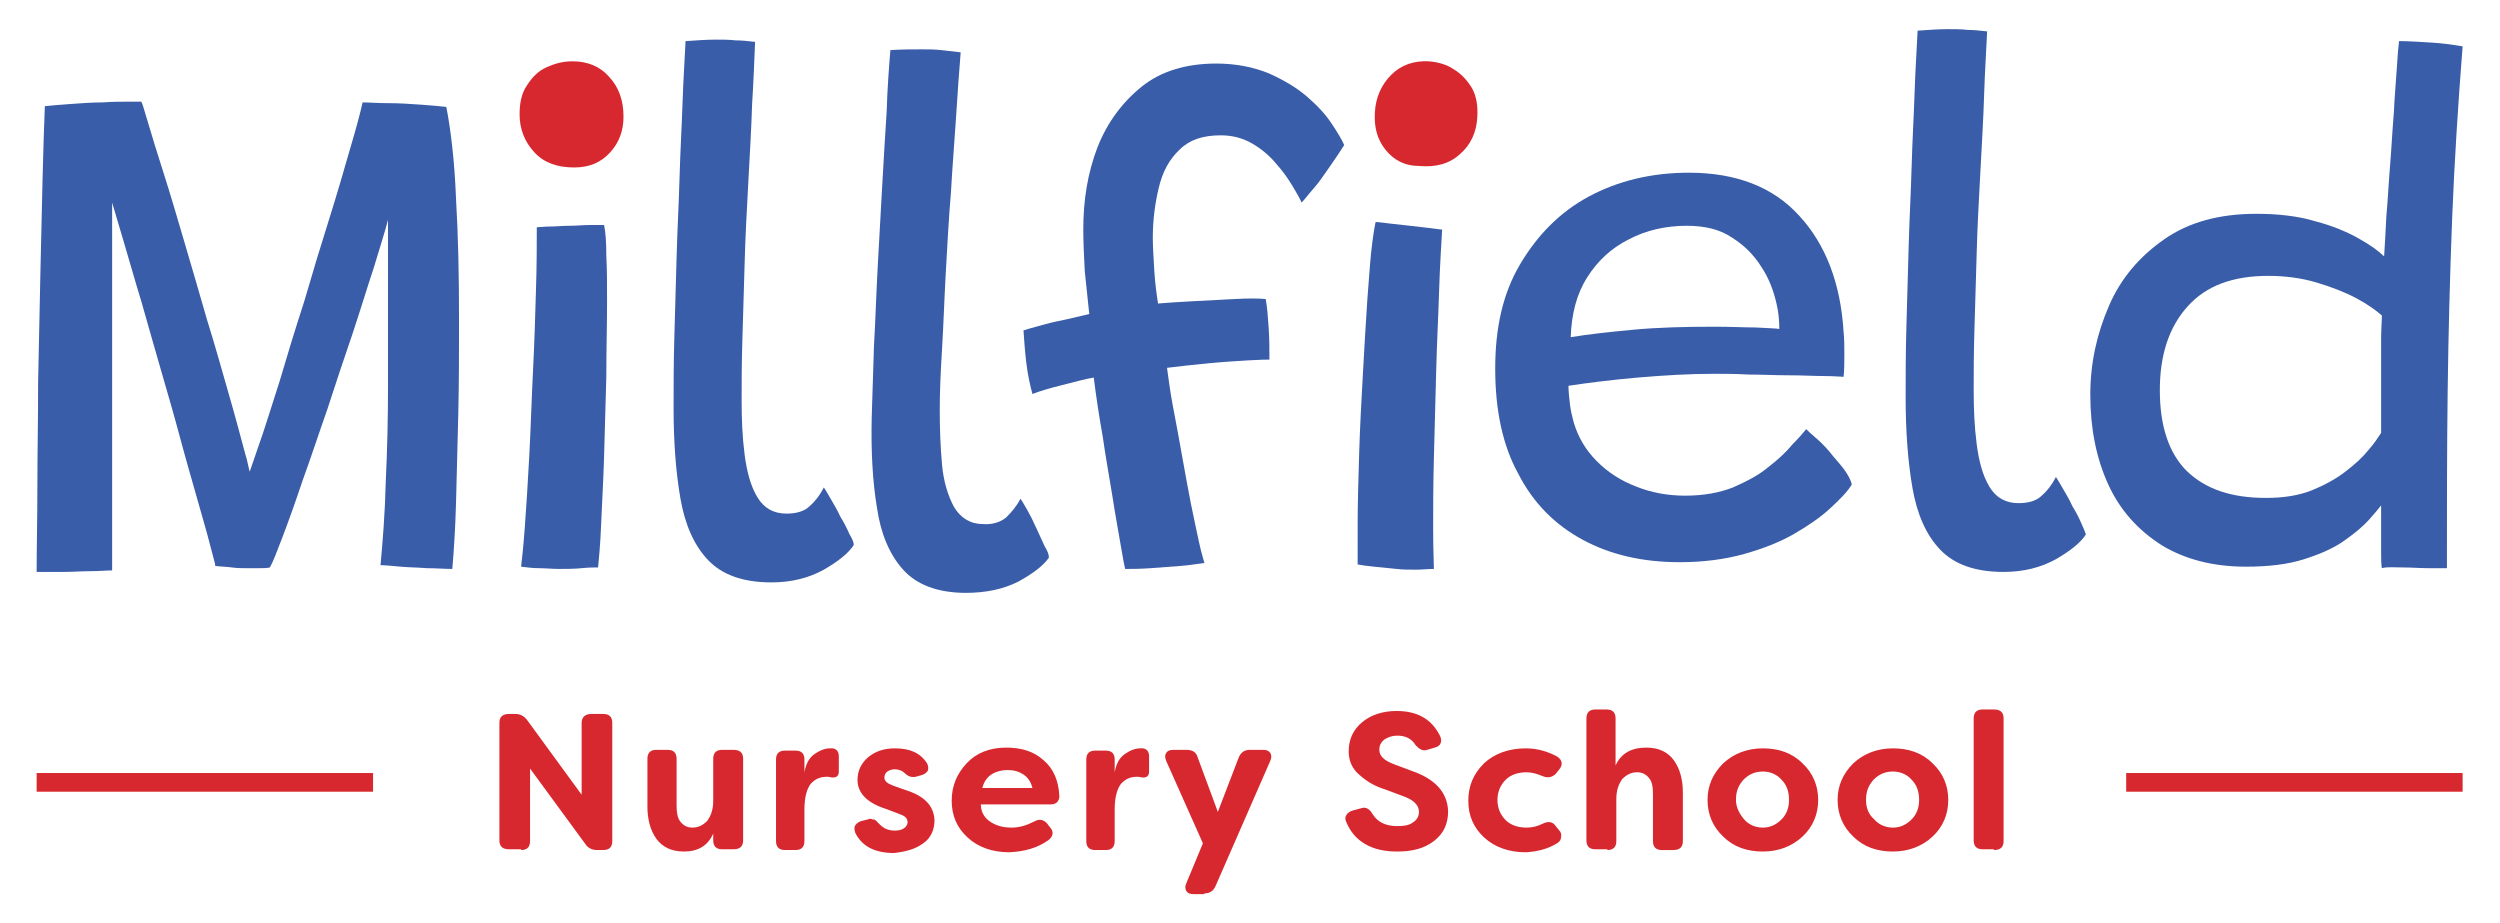
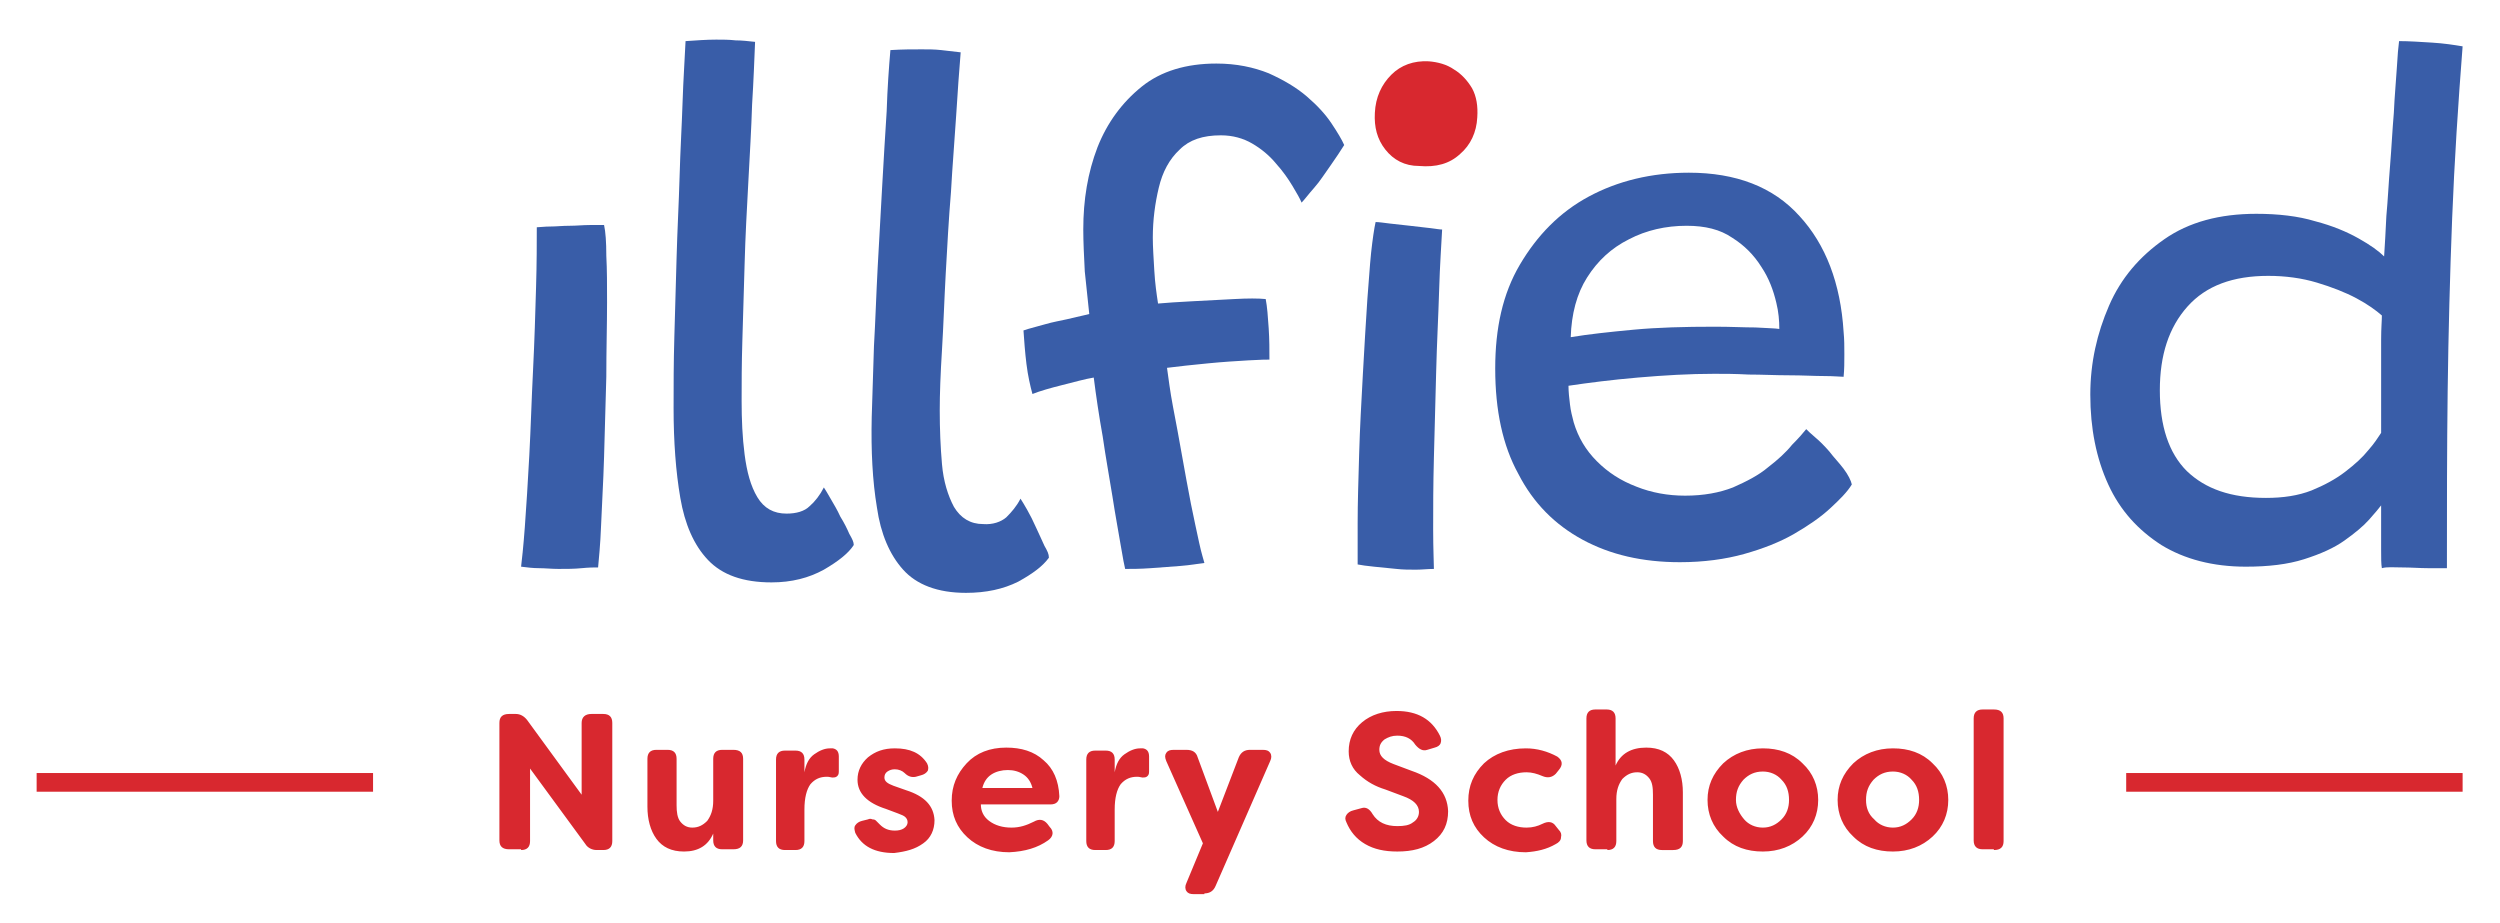
<svg xmlns="http://www.w3.org/2000/svg" version="1.1" id="Layer_1" x="0px" y="0px" viewBox="0 0 334.4 123.5" style="enable-background:new 0 0 334.4 123.5;" xml:space="preserve">
  <style type="text/css">
	.st0{fill:#395DA8;}
	.st1{fill:#D8282F;}
</style>
  <path class="st0" d="M292.5,63c-2.4-2.4-3.6-6-3.6-10.8c0-4.7,1.2-8.4,3.7-11.2c2.5-2.8,6.1-4.1,10.8-4.1c2.3,0,4.5,0.3,6.5,0.9  c2,0.6,3.8,1.3,5.3,2.1c1.5,0.8,2.6,1.6,3.4,2.3c0,0.7-0.1,1.7-0.1,3.2c0,1.4,0,2.9,0,4.6c0,1.6,0,3.2,0,4.6c0,1.5,0,2.6,0,3.3  c-0.4,0.6-0.9,1.4-1.7,2.3c-0.8,1-1.8,1.9-3.1,2.9c-1.3,1-2.8,1.8-4.5,2.5c-1.8,0.7-3.8,1-6.1,1C298.4,66.6,295,65.4,292.5,63   M321.3,75.9c1.2,0,2.4,0.1,3.5,0.1s2,0,2.5,0c0-8,0-15.9,0.1-23.7c0.1-7.8,0.3-15.4,0.6-23.1c0.3-7.6,0.8-15.3,1.4-23  c-1.2-0.2-2.5-0.4-4.1-0.5c-1.6-0.1-3.1-0.2-4.4-0.2c-0.1,0.7-0.2,1.9-0.3,3.6c-0.1,1.7-0.3,3.7-0.4,6c-0.2,2.3-0.3,4.6-0.5,7  s-0.3,4.7-0.5,6.8c-0.1,2.1-0.2,3.9-0.3,5.4c-0.7-0.7-1.8-1.5-3.4-2.4c-1.6-0.9-3.5-1.7-5.8-2.3c-2.3-0.7-5-1-7.9-1  c-4.9,0-9,1.1-12.3,3.4s-5.8,5.2-7.4,8.9c-1.6,3.7-2.5,7.6-2.5,11.9c0,4.5,0.8,8.5,2.4,12c1.6,3.5,4,6.1,7.1,8.1  c3.1,1.9,6.9,2.9,11.3,2.9c3,0,5.6-0.3,7.8-1c2.2-0.7,4-1.5,5.4-2.5c1.4-1,2.5-1.9,3.3-2.8c0.8-0.9,1.3-1.5,1.6-1.9v2.5  c0,1.1,0,2.2,0,3.4c0,1.1,0,2,0.1,2.5C319.3,75.8,320.2,75.9,321.3,75.9" />
-   <path class="st0" d="M278.4,70c-0.3-0.7-0.7-1.5-1.2-2.3c-0.4-0.9-0.9-1.7-1.3-2.4c-0.4-0.7-0.7-1.2-0.9-1.5c-0.5,1-1.2,1.9-1.9,2.5  c-0.7,0.7-1.8,1-3.1,1c-1.7,0-3-0.7-3.9-2.2c-0.9-1.5-1.4-3.4-1.7-5.7c-0.3-2.3-0.4-4.7-0.4-7.2c0-2.2,0-4.9,0.1-8.1  c0.1-3.2,0.2-6.6,0.3-10.2c0.1-3.7,0.3-7.3,0.5-11c0.2-3.7,0.4-7.1,0.5-10.3s0.3-6,0.4-8.4c-0.9-0.1-1.8-0.2-2.6-0.2  c-0.9-0.1-1.7-0.1-2.6-0.1c-1.3,0-2.6,0.1-4.1,0.2c-0.1,2.3-0.3,5.1-0.4,8.2c-0.1,3.1-0.3,6.4-0.4,10c-0.1,3.5-0.3,7.1-0.4,10.8  c-0.1,3.7-0.2,7.2-0.3,10.6c-0.1,3.4-0.1,6.6-0.1,9.5c0,4.5,0.3,8.5,0.9,12c0.6,3.5,1.8,6.3,3.7,8.3c1.9,2,4.7,3,8.5,3  c2.7,0,5-0.6,7-1.7c1.9-1.1,3.3-2.2,4-3.3C278.9,71.1,278.7,70.7,278.4,70" />
  <path class="st0" d="M212.3,37.1c1.4-2.2,3.2-3.9,5.6-5.1c2.3-1.2,4.9-1.8,7.7-1.8c2.5,0,4.5,0.5,6.1,1.6c1.6,1,2.9,2.3,3.9,3.9  c1,1.5,1.6,3.1,2,4.8c0.3,1.2,0.4,2.4,0.4,3.5c-0.6-0.1-1.7-0.1-3.2-0.2c-1.5,0-3.3-0.1-5.4-0.1c-4.1,0-7.7,0.1-10.9,0.4  c-3.2,0.3-6,0.6-8.4,1C210.2,42,210.9,39.3,212.3,37.1 M246.6,62.7c-0.6-0.8-1.3-1.5-1.9-2.3c-0.7-0.8-1.3-1.4-1.9-1.9  c-0.6-0.5-1-0.9-1.2-1.1c-0.4,0.5-1,1.2-1.9,2.1c-0.8,1-1.9,2-3.2,3c-1.3,1.1-2.9,1.9-4.7,2.7c-1.8,0.7-3.9,1.1-6.4,1.1  c-2.3,0-4.5-0.4-6.5-1.2c-2.1-0.8-3.8-1.9-5.3-3.4c-1.5-1.5-2.5-3.2-3.1-5.2c-0.2-0.8-0.4-1.5-0.5-2.4c-0.1-0.8-0.2-1.7-0.2-2.5  c2.7-0.4,5.8-0.8,9.3-1.1c3.5-0.3,6.9-0.5,10.2-0.5c1.3,0,2.8,0,4.6,0.1c1.8,0,3.6,0.1,5.4,0.1c1.8,0,3.4,0.1,4.7,0.1  c1.3,0,2.2,0.1,2.6,0.1c0.1-1,0.1-2,0.1-3s0-2-0.1-3c-0.4-6.5-2.4-11.7-5.9-15.5c-3.5-3.9-8.5-5.8-14.8-5.8c-5,0-9.5,1.1-13.4,3.2  c-3.9,2.1-6.9,5.2-9.2,9.1s-3.3,8.5-3.3,13.9c0,5.6,1,10.3,3.1,14.1c2,3.9,4.9,6.8,8.6,8.8c3.7,2,8,3,13,3c3.2,0,6.1-0.4,8.6-1.1  c2.5-0.7,4.8-1.6,6.7-2.7c1.9-1.1,3.5-2.2,4.8-3.4c1.3-1.2,2.3-2.2,2.9-3.2C247.6,64.3,247.2,63.5,246.6,62.7" />
  <path class="st0" d="M181.6,69.9c0-2.7,0.1-5.7,0.2-9.2c0.1-3.5,0.3-7,0.5-10.7c0.2-3.6,0.4-7,0.6-10c0.2-2.3,0.3-4.3,0.5-6.2  c0.2-1.8,0.4-3.2,0.6-4.1c0.4,0,1.1,0.1,1.9,0.2c0.9,0.1,1.8,0.2,2.7,0.3c0.9,0.1,1.8,0.2,2.6,0.3c0.8,0.1,1.4,0.2,1.7,0.2  c-0.1,2-0.3,4.7-0.4,8.1c-0.1,3.4-0.3,7-0.4,11c-0.1,3.9-0.2,7.7-0.3,11.4c-0.1,3.7-0.1,6.9-0.1,9.6c0,2.7,0.1,4.5,0.1,5.3  c-0.8,0-1.6,0.1-2.4,0.1c-0.9,0-1.7,0-2.6-0.1c-1.1-0.1-2.1-0.2-3-0.3c-1-0.1-1.7-0.2-2.2-0.3C181.6,74.4,181.6,72.5,181.6,69.9" />
  <path class="st1" d="M185.3,20c-1.1-1.4-1.5-3-1.4-4.9c0.1-2.1,0.9-3.8,2.2-5.1c1.3-1.3,3-1.9,5-1.8c1.2,0.1,2.4,0.4,3.4,1.1  c1,0.6,1.8,1.5,2.4,2.5c0.6,1.1,0.8,2.4,0.7,3.9c-0.1,2-0.9,3.7-2.3,4.9c-1.4,1.3-3.2,1.8-5.5,1.6C187.9,22.2,186.4,21.4,185.3,20" />
  <path class="st0" d="M153.9,76c1.3-0.1,2.7-0.2,4-0.3c1.3-0.1,2.4-0.3,3.2-0.4c-0.1-0.4-0.4-1.3-0.7-2.7c-0.3-1.4-0.7-3.2-1.1-5.2  c-0.4-2.1-0.8-4.2-1.2-6.5c-0.4-2.3-0.8-4.4-1.2-6.5c-0.4-2.1-0.6-3.8-0.8-5.2c1.6-0.2,3.4-0.4,5.5-0.6c2-0.2,3.8-0.3,5.4-0.4  c1.6-0.1,2.5-0.1,2.8-0.1c0-1.3,0-2.7-0.1-4.2c-0.1-1.5-0.2-2.9-0.4-3.9c-1-0.1-2.4-0.1-4.2,0c-1.9,0.1-3.8,0.2-5.7,0.3  c-1.9,0.1-3.4,0.2-4.5,0.3c-0.2-1.3-0.4-2.7-0.5-4.4c-0.1-1.7-0.2-3.2-0.2-4.4c0-2.4,0.3-4.6,0.8-6.7c0.5-2.1,1.4-3.8,2.8-5.1  c1.3-1.3,3.1-1.9,5.5-1.9c1.6,0,3,0.4,4.2,1.1c1.2,0.7,2.3,1.6,3.2,2.7c0.9,1,1.6,2,2.2,3c0.6,1,1,1.7,1.2,2.2  c0.4-0.4,0.9-1.1,1.7-2s1.4-1.9,2.2-3c0.7-1,1.3-1.9,1.8-2.7c-0.3-0.7-0.9-1.7-1.7-2.9c-0.8-1.2-1.9-2.4-3.3-3.6  c-1.4-1.2-3.1-2.2-5.1-3.1c-2-0.8-4.3-1.3-7-1.3c-4,0-7.4,1-10,3.1c-2.6,2.1-4.6,4.8-5.9,8.1c-1.3,3.4-1.9,7-1.9,11  c0,1.7,0.1,3.6,0.2,5.6c0.2,2,0.4,3.9,0.6,5.7c-0.3,0.1-0.9,0.2-1.7,0.4c-0.8,0.2-1.7,0.4-2.7,0.6c-1,0.2-1.9,0.5-2.7,0.7  c-0.8,0.2-1.4,0.4-1.7,0.5c0.1,1.4,0.2,2.9,0.4,4.5c0.2,1.6,0.5,2.9,0.8,4c1-0.4,2.4-0.8,4-1.2c1.6-0.4,3-0.8,4.2-1  c0.3,2.4,0.7,5.1,1.2,7.9c0.4,2.8,0.9,5.5,1.3,8c0.4,2.6,0.8,4.7,1.1,6.5c0.3,1.8,0.5,2.8,0.6,3.2C151.4,76.1,152.5,76.1,153.9,76" />
  <path class="st0" d="M139.7,73c-0.3-0.7-0.7-1.5-1.1-2.4s-0.8-1.7-1.2-2.4c-0.4-0.7-0.7-1.2-0.9-1.5c-0.5,1-1.2,1.8-1.9,2.5  c-0.7,0.6-1.8,1-3.1,0.9c-1.7,0-3-0.8-3.9-2.3c-0.8-1.5-1.4-3.4-1.6-5.7c-0.2-2.3-0.3-4.7-0.3-7.2c0-2.2,0.1-4.9,0.3-8.1  c0.2-3.2,0.3-6.6,0.5-10.2c0.2-3.6,0.4-7.3,0.7-10.9c0.2-3.6,0.5-7.1,0.7-10.3c0.2-3.2,0.4-6,0.6-8.4c-0.9-0.1-1.8-0.2-2.6-0.3  c-0.9-0.1-1.7-0.1-2.6-0.1c-1.3,0-2.6,0-4.2,0.1c-0.2,2.3-0.4,5.1-0.5,8.2c-0.2,3.1-0.4,6.4-0.6,10c-0.2,3.5-0.4,7.1-0.6,10.8  c-0.2,3.7-0.3,7.2-0.5,10.6c-0.1,3.4-0.2,6.6-0.3,9.5c-0.1,4.5,0.1,8.5,0.7,12.1c0.5,3.5,1.7,6.3,3.5,8.3c1.8,2,4.6,3.1,8.4,3.1  c2.7,0,5-0.5,7-1.5c2-1.1,3.3-2.1,4.1-3.2C140.3,74.1,140.1,73.7,139.7,73" />
  <path class="st0" d="M113.6,71.4c-0.3-0.7-0.7-1.5-1.2-2.3c-0.4-0.9-0.9-1.7-1.3-2.4c-0.4-0.7-0.7-1.2-0.9-1.5  c-0.5,1-1.2,1.9-1.9,2.5c-0.7,0.7-1.8,1-3.1,1c-1.7,0-3-0.7-3.9-2.2c-0.9-1.5-1.4-3.4-1.7-5.7c-0.3-2.3-0.4-4.7-0.4-7.2  c0-2.2,0-4.9,0.1-8.1c0.1-3.2,0.2-6.6,0.3-10.2c0.1-3.7,0.3-7.3,0.5-11c0.2-3.7,0.4-7.1,0.5-10.3c0.2-3.2,0.3-6,0.4-8.4  c-0.9-0.1-1.8-0.2-2.6-0.2c-0.9-0.1-1.7-0.1-2.6-0.1c-1.3,0-2.6,0.1-4.1,0.2c-0.1,2.3-0.3,5.1-0.4,8.2c-0.1,3.1-0.3,6.4-0.4,10  c-0.1,3.5-0.3,7.1-0.4,10.8c-0.1,3.7-0.2,7.2-0.3,10.6c-0.1,3.4-0.1,6.6-0.1,9.5c0,4.5,0.3,8.5,0.9,12c0.6,3.5,1.8,6.3,3.7,8.3  c1.9,2,4.7,3,8.5,3c2.7,0,5-0.6,7-1.7c1.9-1.1,3.3-2.2,4-3.3C114.2,72.5,114,72.1,113.6,71.4" />
  <path class="st0" d="M80.4,70.3c0.1-2.7,0.3-5.7,0.4-9.2c0.1-3.5,0.2-7,0.3-10.7c0-3.6,0.1-7,0.1-10c0-2.3,0-4.3-0.1-6.2  c0-1.8-0.1-3.2-0.3-4.1c-0.4,0-1.1,0-1.9,0c-0.9,0-1.8,0.1-2.7,0.1c-1,0-1.8,0.1-2.6,0.1c-0.8,0-1.4,0.1-1.8,0.1c0,2,0,4.8-0.1,8.1  c-0.1,3.4-0.2,7-0.4,11c-0.2,3.9-0.3,7.7-0.5,11.4c-0.2,3.7-0.4,6.9-0.6,9.6c-0.2,2.7-0.4,4.5-0.5,5.3c0.8,0.1,1.6,0.2,2.4,0.2  s1.7,0.1,2.6,0.1c1.1,0,2.1,0,3.1-0.1c1-0.1,1.7-0.1,2.2-0.1C80.1,74.8,80.3,72.9,80.4,70.3" />
-   <path class="st1" d="M81.6,20.4c1.2-1.3,1.8-2.9,1.8-4.8c0-2.1-0.6-3.9-1.9-5.3c-1.2-1.4-2.9-2.1-4.9-2.1c-1.3,0-2.4,0.3-3.5,0.8  c-1.1,0.5-1.9,1.3-2.6,2.4c-0.7,1-1,2.3-1,3.9c0,2,0.7,3.7,2,5.1c1.3,1.4,3.1,2,5.3,2C78.9,22.4,80.4,21.7,81.6,20.4" />
  <path class="st1" d="M266.7,113.7c0.9,0,1.3-0.4,1.3-1.2V96.1c0-0.8-0.4-1.2-1.3-1.2h-1.5c-0.8,0-1.2,0.4-1.2,1.2v16.3  c0,0.8,0.4,1.2,1.2,1.2H266.7z M249.6,107c0-1.1,0.3-1.9,1-2.7c0.7-0.7,1.5-1.1,2.6-1.1c1,0,1.9,0.4,2.5,1.1c0.7,0.7,1,1.6,1,2.7  c0,1-0.3,1.9-1,2.6s-1.5,1.1-2.5,1.1c-1,0-1.9-0.4-2.5-1.1C249.9,108.9,249.6,108,249.6,107 M260.6,107c0-1.9-0.7-3.6-2.1-4.9  c-1.4-1.4-3.2-2-5.3-2s-3.9,0.7-5.3,2c-1.4,1.4-2.1,3-2.1,4.9c0,1.9,0.7,3.6,2.1,4.9c1.4,1.4,3.2,2,5.3,2s3.9-0.7,5.3-2  C259.9,110.6,260.6,108.9,260.6,107 M232.2,107c0-1.1,0.3-1.9,1-2.7c0.7-0.7,1.5-1.1,2.6-1.1c1,0,1.9,0.4,2.5,1.1  c0.7,0.7,1,1.6,1,2.7c0,1-0.3,1.9-1,2.6s-1.5,1.1-2.5,1.1c-1,0-1.9-0.4-2.5-1.1S232.2,108,232.2,107 M243.2,107  c0-1.9-0.7-3.6-2.1-4.9c-1.4-1.4-3.2-2-5.3-2c-2.1,0-3.9,0.7-5.3,2c-1.4,1.4-2.1,3-2.1,4.9c0,1.9,0.7,3.6,2.1,4.9  c1.4,1.4,3.2,2,5.3,2c2.1,0,3.9-0.7,5.3-2C242.5,110.6,243.2,108.9,243.2,107 M215,113.7c0.8,0,1.2-0.4,1.2-1.2v-5.6  c0-1.2,0.3-2,0.8-2.7c0.6-0.6,1.2-0.9,2-0.9c0.7,0,1.2,0.3,1.6,0.8c0.4,0.5,0.5,1.2,0.5,2.2v6.2c0,0.8,0.4,1.2,1.2,1.2h1.5  c0.9,0,1.3-0.4,1.3-1.2V106c0-1.7-0.4-3.2-1.2-4.3c-0.8-1.1-2-1.7-3.7-1.7c-2,0-3.4,0.8-4.1,2.4v-6.3c0-0.8-0.4-1.2-1.2-1.2h-1.5  c-0.8,0-1.2,0.4-1.2,1.2v16.3c0,0.8,0.4,1.2,1.2,1.2H215z M208.1,112.9c0.4-0.2,0.7-0.5,0.7-0.9c0.1-0.4,0-0.7-0.3-1l-0.4-0.5  c-0.4-0.6-1-0.7-1.8-0.3c-0.6,0.3-1.3,0.5-2.1,0.5c-1.1,0-2.1-0.3-2.8-1c-0.7-0.7-1.1-1.6-1.1-2.7c0-1.1,0.4-2,1.1-2.7  c0.7-0.7,1.7-1,2.8-1c0.7,0,1.4,0.2,2.1,0.5c0.7,0.3,1.3,0.2,1.8-0.3l0.4-0.5c0.6-0.7,0.5-1.3-0.2-1.8c-1.3-0.7-2.7-1.1-4.2-1.1  c-2.3,0-4.2,0.7-5.6,2c-1.4,1.4-2.1,3-2.1,5c0,2,0.7,3.6,2.1,4.9c1.4,1.3,3.3,2,5.6,2C205.6,113.9,206.9,113.6,208.1,112.9   M191.8,112.5c1.3-1,1.9-2.3,1.9-4c-0.1-2.5-1.7-4.3-4.9-5.4l-2.4-0.9c-1.3-0.5-1.9-1.1-1.9-1.9c0-0.6,0.2-1,0.7-1.4  c0.5-0.3,1-0.5,1.7-0.5c1.1,0,1.9,0.4,2.4,1.2c0.5,0.6,1,0.9,1.6,0.7l1-0.3c0.4-0.1,0.7-0.3,0.8-0.6c0.1-0.3,0.1-0.6-0.1-1  c-1.1-2.2-3-3.3-5.8-3.3c-1.8,0-3.4,0.5-4.6,1.5c-1.2,1-1.8,2.3-1.8,3.9c0,1.3,0.5,2.4,1.5,3.2c1,0.9,2.1,1.5,3.4,1.9l2.4,0.9  c1.4,0.5,2.1,1.2,2.1,2.1c0,0.6-0.3,1.1-0.8,1.4c-0.5,0.4-1.2,0.5-2.1,0.5c-1.5,0-2.6-0.5-3.3-1.6c-0.4-0.7-0.9-1-1.5-0.8l-1.1,0.3  c-0.4,0.1-0.7,0.3-0.9,0.6c-0.2,0.3-0.2,0.6,0,1c0.5,1.2,1.3,2.2,2.5,2.9c1.2,0.7,2.6,1,4.3,1C188.9,113.9,190.5,113.5,191.8,112.5   M161.1,119.5c0.7,0,1.2-0.3,1.5-1l7.3-16.7c0.2-0.4,0.2-0.8,0-1.1s-0.5-0.4-1-0.4h-1.7c-0.7,0-1.2,0.3-1.5,1l-2.8,7.3l-2.7-7.3  c-0.2-0.7-0.7-1-1.5-1H157c-0.5,0-0.8,0.1-1,0.4c-0.2,0.3-0.2,0.6,0,1.1l4.9,11l-2.2,5.3c-0.2,0.4-0.2,0.8,0,1.1  c0.2,0.3,0.5,0.4,1,0.4H161.1z M147.9,113.7c0.8,0,1.2-0.4,1.2-1.2v-4.2c0-1.6,0.3-2.7,0.8-3.4c0.6-0.7,1.3-1,2.2-1  c0.1,0,0.3,0,0.7,0.1c0.3,0,0.5,0,0.7-0.2c0.2-0.2,0.2-0.4,0.2-0.8v-1.8c0-0.7-0.3-1-0.8-1.1l-0.4,0c-0.7,0-1.4,0.3-2.1,0.8  c-0.7,0.5-1.1,1.3-1.3,2.4v-1.7c0-0.8-0.4-1.2-1.2-1.2h-1.4c-0.8,0-1.2,0.4-1.2,1.2v10.9c0,0.8,0.4,1.2,1.2,1.2H147.9z M132.6,103.6  c0.6-0.4,1.4-0.6,2.2-0.6c0.8,0,1.5,0.2,2.1,0.6c0.6,0.4,1,1,1.2,1.8h-6.7C131.6,104.6,132,104,132.6,103.6 M140.2,112.4  c0.7-0.5,0.8-1.2,0.2-1.8l-0.3-0.4c-0.5-0.6-1.1-0.7-1.8-0.3c-1,0.5-1.9,0.8-3,0.8c-1.2,0-2.2-0.3-3-0.9c-0.8-0.6-1.1-1.4-1.1-2.2  h9.3c0.4,0,0.7-0.1,0.9-0.3c0.2-0.2,0.3-0.5,0.3-0.8c-0.1-2.1-0.8-3.7-2.1-4.8c-1.3-1.2-3-1.7-5-1.7c-2.2,0-4,0.7-5.3,2.1s-2,3-2,5  c0,2,0.7,3.6,2.1,4.9c1.4,1.3,3.3,2,5.6,2C137.1,113.9,138.8,113.4,140.2,112.4 M123.5,112.8c1-0.7,1.5-1.8,1.5-3.1  c-0.1-1.9-1.3-3.2-3.8-4l-1.7-0.6c-0.8-0.3-1.2-0.6-1.2-1.1c0-0.3,0.1-0.6,0.4-0.8c0.3-0.2,0.6-0.3,1-0.3c0.5,0,1,0.2,1.3,0.5  c0.5,0.5,1,0.6,1.5,0.5l0.7-0.2c0.4-0.1,0.7-0.3,0.9-0.6c0.1-0.3,0.1-0.6-0.1-1c-0.9-1.4-2.3-2-4.3-2c-1.5,0-2.6,0.4-3.6,1.2  c-0.9,0.8-1.4,1.8-1.4,3c0,1.8,1.3,3.1,3.8,3.9l1.6,0.6c0.5,0.2,0.8,0.3,1,0.5c0.2,0.2,0.3,0.4,0.3,0.7c0,0.3-0.2,0.6-0.5,0.8  c-0.3,0.2-0.7,0.3-1.2,0.3c-0.9,0-1.5-0.3-2-0.8c-0.2-0.2-0.4-0.4-0.5-0.5c-0.1-0.1-0.2-0.2-0.5-0.2c-0.2-0.1-0.4-0.1-0.6,0  l-0.8,0.2c-0.4,0.1-0.7,0.3-0.9,0.6c-0.2,0.3-0.1,0.6,0,1c0.9,1.8,2.6,2.7,5.2,2.7C121.2,113.9,122.4,113.6,123.5,112.8   M106.4,113.7c0.8,0,1.2-0.4,1.2-1.2v-4.2c0-1.6,0.3-2.7,0.8-3.4c0.6-0.7,1.3-1,2.2-1c0.1,0,0.3,0,0.7,0.1c0.3,0,0.5,0,0.7-0.2  c0.2-0.2,0.2-0.4,0.2-0.8v-1.8c0-0.7-0.3-1-0.8-1.1l-0.4,0c-0.7,0-1.4,0.3-2.1,0.8c-0.7,0.5-1.1,1.3-1.3,2.4v-1.7  c0-0.8-0.4-1.2-1.2-1.2h-1.4c-0.8,0-1.2,0.4-1.2,1.2v10.9c0,0.8,0.4,1.2,1.2,1.2H106.4z M95.4,111.5v0.9c0,0.8,0.4,1.2,1.2,1.2h1.5  c0.9,0,1.3-0.4,1.3-1.2v-10.9c0-0.8-0.4-1.2-1.3-1.2h-1.5c-0.8,0-1.2,0.4-1.2,1.2v5.6c0,1.2-0.3,2-0.8,2.7c-0.6,0.6-1.2,0.9-2,0.9  c-0.7,0-1.2-0.3-1.6-0.8c-0.4-0.5-0.5-1.3-0.5-2.2v-6.2c0-0.8-0.4-1.2-1.2-1.2h-1.5c-0.8,0-1.2,0.4-1.2,1.2v6.4  c0,1.7,0.4,3.2,1.2,4.3c0.8,1.1,2,1.7,3.7,1.7C93.4,113.9,94.7,113.1,95.4,111.5 M69.7,113.7c0.8,0,1.2-0.4,1.2-1.2v-9.7l7.4,10.1  c0.3,0.5,0.9,0.8,1.5,0.8h0.9c0.8,0,1.2-0.4,1.2-1.2V96.7c0-0.8-0.4-1.2-1.2-1.2h-1.6c-0.8,0-1.3,0.4-1.3,1.2v9.6l-7.3-10  c-0.4-0.5-0.9-0.8-1.5-0.8h-0.9c-0.9,0-1.3,0.4-1.3,1.2v15.7c0,0.8,0.4,1.2,1.3,1.2H69.7z" />
  <rect x="4.9" y="103.4" class="st1" width="45" height="2.5" />
  <rect x="284.4" y="103.4" class="st1" width="45" height="2.5" />
-   <path class="st0" d="M61,26.6c-0.2-5.1-0.7-9.2-1.3-12.3c-0.9-0.1-2-0.2-3.4-0.3c-1.4-0.1-2.9-0.2-4.3-0.2c-1.4,0-2.6-0.1-3.5-0.1  c-0.3,1.4-0.9,3.6-1.7,6.3c-0.8,2.8-1.7,5.9-2.8,9.4c-1.1,3.5-2.2,7.1-3.3,10.9c-1.2,3.7-2.3,7.3-3.3,10.7c-1.1,3.4-2,6.4-2.9,8.9  c-0.4,1.2-0.8,2.3-1.1,3.2c-0.2-0.7-0.3-1.5-0.6-2.4c-0.6-2.2-1.3-4.9-2.2-8c-0.9-3.1-1.8-6.4-2.9-9.9c-1-3.5-2-6.9-3-10.3  c-1-3.4-1.9-6.5-2.8-9.3c-0.9-2.8-1.6-5.1-2.1-6.8c-0.5-1.7-0.8-2.7-0.9-2.8h-1.7c-1,0-2.1,0-3.5,0.1c-1.4,0-2.7,0.1-4.1,0.2  c-1.4,0.1-2.6,0.2-3.6,0.3c-0.1,2.4-0.2,5.6-0.3,9.5c-0.1,3.9-0.2,8.3-0.3,13c-0.1,4.7-0.2,9.6-0.3,14.4C5.1,56,5,60.7,5,65.1  c0,4.4-0.1,8.2-0.1,11.4c1.1,0,2.3,0,3.6,0c1.3,0,2.5-0.1,3.6-0.1c1.2,0,2.1-0.1,2.9-0.1v-4.8c0-2.5,0-5.6,0-9.2c0-3.6,0-7.5,0-11.7  V38.2V27.1c0.4,1.3,0.9,3.1,1.6,5.4c0.7,2.3,1.4,4.9,2.3,7.8c0.8,2.9,1.7,5.9,2.6,9.1c0.9,3.1,1.8,6.2,2.6,9.2s1.6,5.7,2.3,8.2  c0.7,2.5,1.3,4.5,1.7,6.1c0.4,1.6,0.7,2.5,0.7,2.8c0.8,0.1,1.5,0.1,2.2,0.2c0.7,0.1,1.4,0.1,2,0.1c0.5,0,1,0,1.6,0  c0.6,0,1.1,0,1.5-0.1c0.4-0.7,0.9-2,1.7-4.1c0.8-2.1,1.7-4.6,2.7-7.6c1.1-3,2.1-6.1,3.3-9.5c1.1-3.4,2.2-6.7,3.3-9.9  c1.1-3.3,2-6.3,2.9-9c0.8-2.7,1.5-4.8,1.9-6.4V35v8.1c0,2.9,0,5.7,0,8.4c0,4.4-0.1,8.7-0.3,12.9c-0.1,4.2-0.4,7.9-0.7,11.2  c0.7,0,1.6,0.1,2.7,0.2c1.1,0.1,2.3,0.1,3.5,0.2c1.2,0,2.3,0.1,3.4,0.1c0.2-2.3,0.4-5.3,0.5-8.9c0.1-3.6,0.2-7.6,0.3-11.8  c0.1-4.3,0.1-8.4,0.1-12.6C61.4,37.1,61.3,31.7,61,26.6" />
</svg>